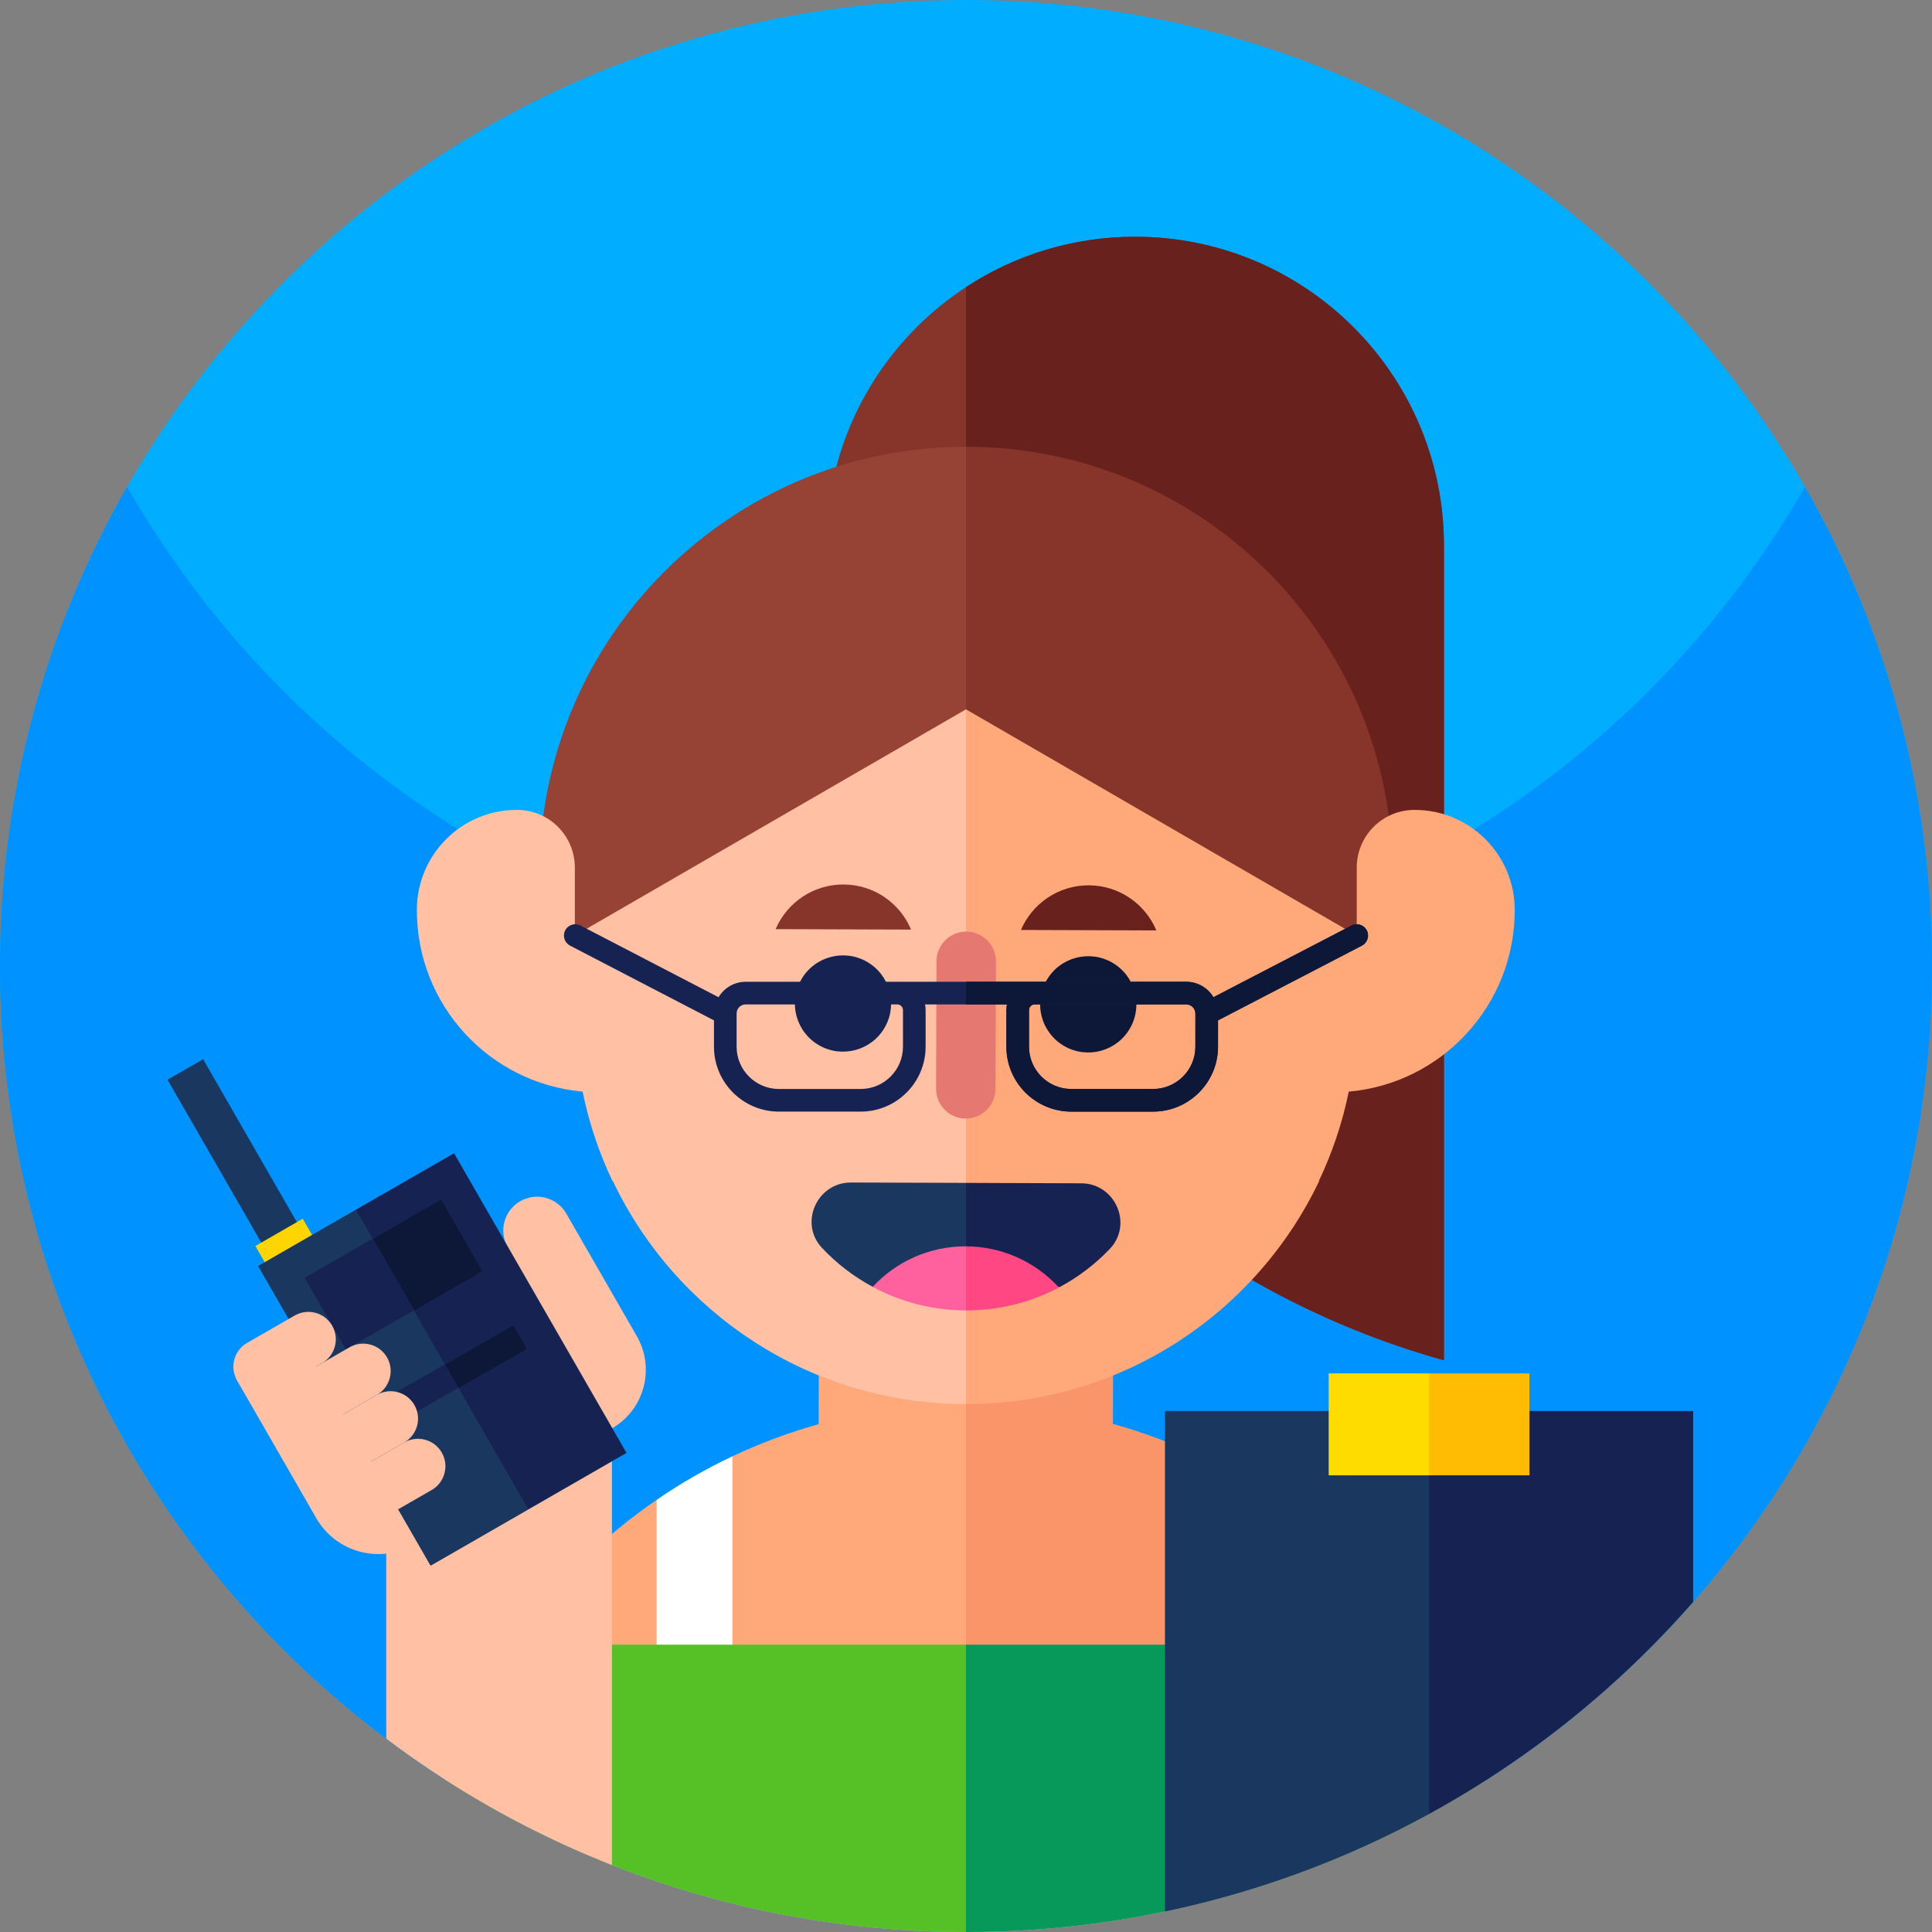
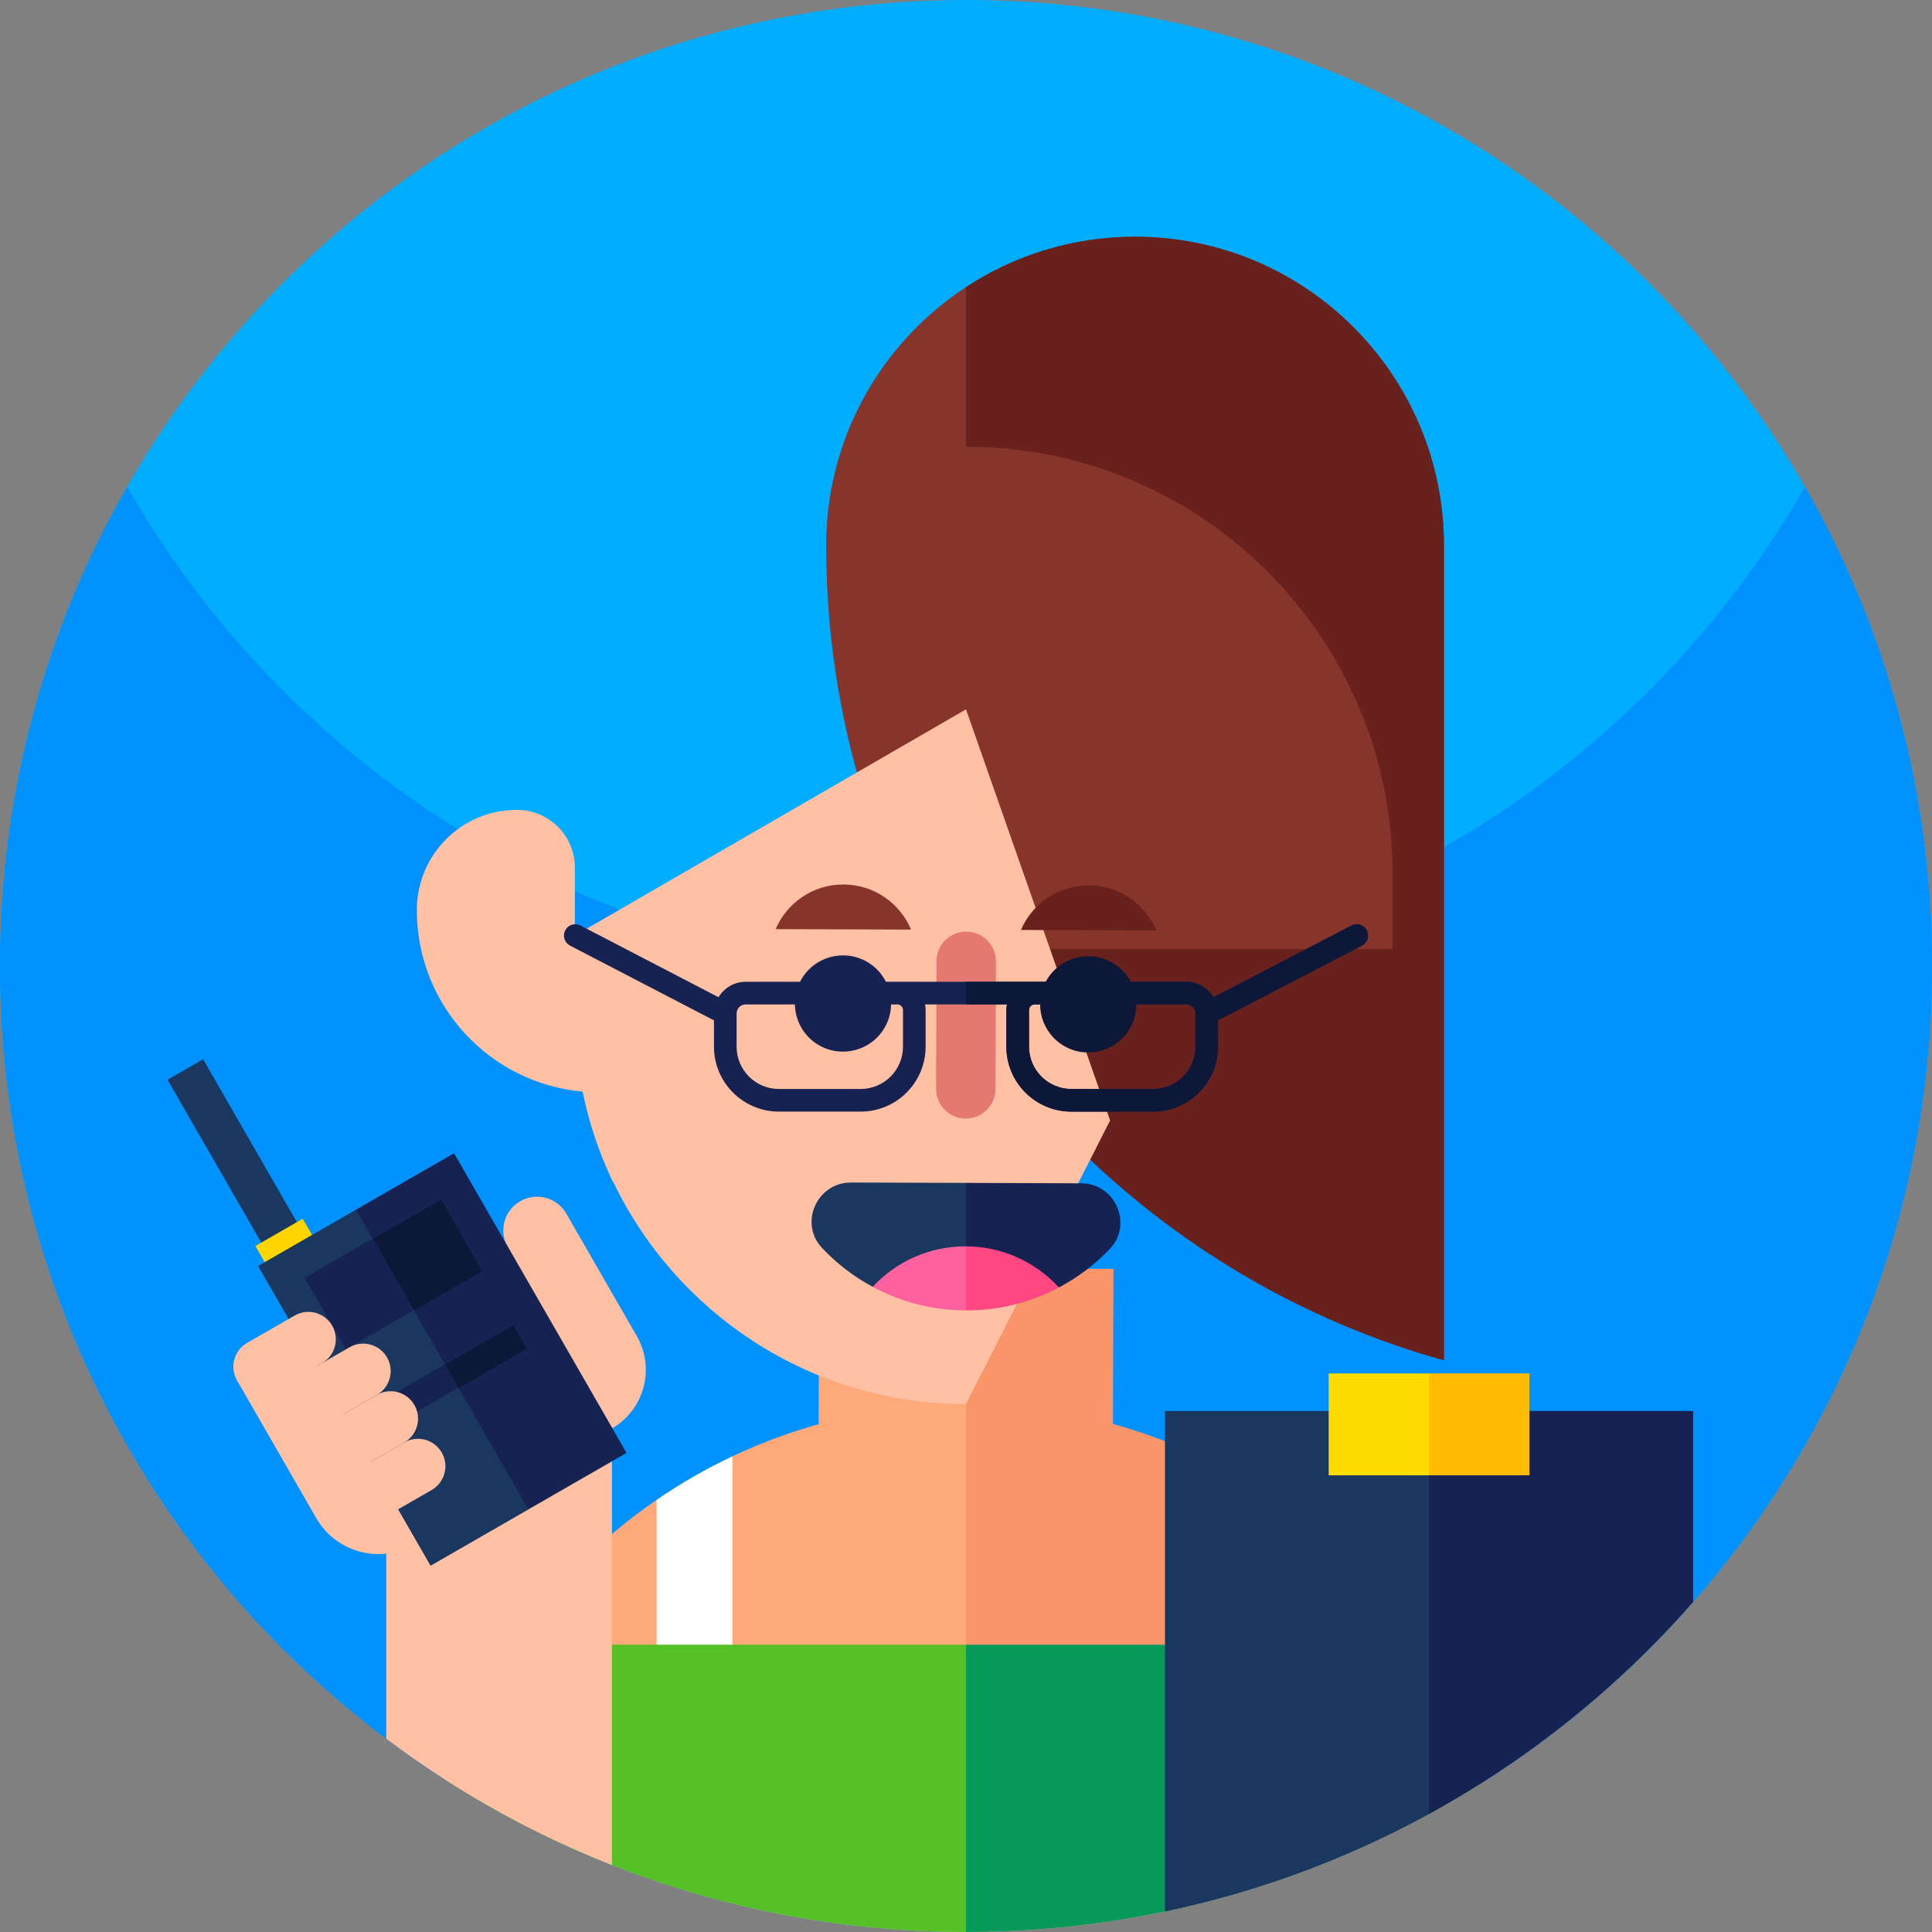
<svg xmlns="http://www.w3.org/2000/svg" id="Capa_1" enable-background="new 0 0 512 512" height="512" viewBox="0 0 512 512" width="512">
  <rect x="0" y="0" width="512" height="512" fill="#808080" stroke="none" />
  <g>
    <g>
      <path d="m512 256c0 141.38-114.62 256-256 256s-256-114.62-256-256c0-46.22 12.25-89.57 33.68-127 44.12-77.07 127.16-129 222.32-129s178.2 51.93 222.32 129c21.43 37.43 33.68 80.78 33.68 127z" fill="#00adff" />
      <path d="m512 256c0 64.54-23.88 123.5-63.29 168.52-14.19 16.21-30.39 30.62-48.22 42.83-2.19 1.5-4.4 2.97-6.64 4.4-4.93 3.16-9.98 6.15-15.13 8.98-21.63 11.83-45.15 20.63-69.99 25.84-17.02 3.56-34.65 5.43-52.73 5.43-33.12 0-64.77-6.29-93.83-17.75-15.47-6.09-30.2-13.65-44.02-22.5-5.41-3.46-10.67-7.12-15.79-10.98-62.15-46.69-102.36-121.03-102.36-204.77 0-46.22 12.25-89.57 33.68-127 44.12 77.07 127.16 129 222.32 129s178.21-51.93 222.32-129c21.43 37.43 33.68 80.78 33.68 127z" fill="#0092ff" />
      <path d="m382.66 144.6v215.89c-37.61-10.49-71.24-30.56-98.08-57.4-10.66-10.66-20.24-22.38-28.58-35-23.43-35.41-37.06-77.86-37.06-123.49 0-22.61 9.16-43.07 23.98-57.88 3.97-3.98 8.36-7.55 13.08-10.63 12.87-8.45 28.27-13.35 44.8-13.35 45.21 0 81.86 36.65 81.86 81.86z" fill="#87342b" />
      <path d="m382.66 144.6v215.89c-37.61-10.49-71.24-30.56-98.08-57.4-10.66-10.66-20.24-22.38-28.58-35v-192c12.87-8.45 28.27-13.35 44.8-13.35 45.21 0 81.86 36.65 81.86 81.86z" fill="#68211c" />
      <path d="m393.85 471.75c-39.79 25.48-87.1 40.25-137.85 40.25s-98.06-14.77-137.85-40.25c4.24-12.85 10.23-24.91 17.68-35.9 10.21-15.05 23.18-28.09 38.18-38.37l9.78 8.4 10.3-19.94c18.77-8.88 39.76-13.84 61.91-13.84s43.14 4.96 61.91 13.84c7.03 3.31 13.74 7.18 20.08 11.54 15 10.28 27.97 23.32 38.18 38.37 7.45 10.99 13.44 23.05 17.68 35.9z" fill="#ffa87a" />
-       <path d="m393.85 471.75c-39.79 25.48-87.1 40.25-137.85 40.25v-139.9c49.99 0 94.07 25.28 120.17 63.75 7.45 10.99 13.44 23.05 17.68 35.9z" fill="#f99569" />
+       <path d="m393.85 471.75c-39.79 25.48-87.1 40.25-137.85 40.25v-139.9c49.99 0 94.07 25.28 120.17 63.75 7.45 10.99 13.44 23.05 17.68 35.9" fill="#f99569" />
      <g>
        <path d="m194.09 385.94v72.16h-20.08v-60.62c6.34-4.36 13.05-8.23 20.08-11.54z" fill="#fff" />
      </g>
      <path d="m256 435.85 35.549 40.584-35.549 35.566c-50.75 0-98.06-14.77-137.85-40.25 4.24-12.85 10.23-24.91 17.68-35.9z" fill="#56c126" />
      <path d="m393.85 471.75c-39.79 25.48-87.1 40.25-137.85 40.25v-76.15h120.17c7.45 10.99 13.44 23.05 17.68 35.9z" fill="#06995a" />
      <g>
        <g>
-           <path d="m256 118.395 56.674 75.115-56.674 58.015h-113.05v-20.08c0-62.44 50.61-113.05 113.05-113.05z" fill="#964235" />
          <path d="m369.05 231.445v20.08h-113.05v-133.13c31.22 0 59.48 12.65 79.94 33.11s33.11 48.72 33.11 79.94z" fill="#87342b" />
          <path d="m256 336.123 27.875 42.347-27.875 46.693h-.23c-.65 0-1.29-.02-1.93-.05-20.82-.89-36.99-18.58-36.92-39.43l.17-49.69z" fill="#ffa87a" />
          <path d="m295.08 336.253-.17 49.7c-.07 20.84-16.35 38.41-37.18 39.18-.58.02-1.15.03-1.73.03v-89.04z" fill="#f99569" />
          <g>
            <g>
              <g>
                <g>
                  <g>
                    <g>
                      <g>
                        <g>
                          <g>
                            <g>
                              <g>
                                <g>
                                  <g>
                                    <g>
                                      <g>
                                        <g>
                                          <g>
                                            <g>
                                              <g>
                                                <g>
                                                  <g>
                                                    <g>
                                                      <g>
                                                        <path d="m256 187.98 38.192 108.941-38.192 75.179h-.36c-20.59-.07-39.76-6.14-55.85-16.56-16.09-10.41-29.11-25.16-37.4-42.59 0 0-.01.05-.02.15-.02-.05-.05-.1-.07-.15-3.54-7.44-6.22-15.37-7.9-23.66-24.7-2.21-44.02-22.99-43.93-48.24.05-14.64 11.95-26.47 26.59-26.42 8.44.01 15.28 6.85 15.28 15.29v18.01z" fill="#ffc0a4" />
-                                                         <path d="m401.42 241.055c-.05-14.64-11.95-26.47-26.59-26.42-8.441.005-15.28 6.85-15.28 15.29v18.01l-103.55-59.95v184.12h.09c41.25-.04 76.89-24.19 93.52-59.15h-.09c3.544-7.439 6.221-15.371 7.912-23.661 24.722-2.178 44.073-22.969 43.988-48.239z" fill="#ffa87a" />
                                                      </g>
                                                    </g>
                                                  </g>
                                                </g>
                                              </g>
                                            </g>
                                          </g>
                                        </g>
                                      </g>
                                    </g>
                                  </g>
                                </g>
                              </g>
                            </g>
                          </g>
                        </g>
                      </g>
                      <path d="m255.916 296.429c-4.347-.015-7.86-3.551-7.845-7.898l.114-33.796c.015-4.347 3.551-7.86 7.898-7.845 4.348.015 7.86 3.551 7.846 7.898l-.114 33.796c-.015 4.347-3.551 7.86-7.899 7.845z" fill="#e57870" />
                      <g>
                        <g>
                          <g>
                            <ellipse cx="223.412" cy="265.957" fill="#162352" rx="12.756" ry="12.756" transform="matrix(.493 -.87 .87 .493 -118.124 329.194)" />
                            <ellipse cx="288.415" cy="266.177" fill="#0d1838" rx="12.756" ry="12.756" transform="matrix(.493 -.87 .87 .493 -85.363 385.858)" />
                          </g>
                        </g>
                        <g>
                          <path d="m241.442 246.351c-2.933-6.999-9.837-11.927-17.903-11.954s-15.004 4.853-17.984 11.833z" fill="#87342b" />
                          <path d="m306.445 246.571c-2.933-6.999-9.837-11.927-17.903-11.954s-15.004 4.853-17.984 11.833z" fill="#68211c" />
                        </g>
                      </g>
                    </g>
                  </g>
                </g>
              </g>
            </g>
            <path d="m256 313.48 11.957 12.374-11.957 15.166h-24.73c-5.02-2.7-9.55-6.18-13.42-10.3-6.18-6.57-1.34-17.37 7.67-17.34z" fill="#1a3760" />
            <path d="m294.1 330.98c-3.88 4.07-8.4 7.51-13.4 10.17l-.08-.13h-24.62v-27.54l30.55.11c9.01.03 13.78 10.86 7.55 17.39z" fill="#162352" />
            <path d="m256 330.29 7.651 8.802-7.651 8.178h-.08c-8.92-.03-17.32-2.28-24.65-6.25 6.16-6.62 14.95-10.76 24.71-10.73z" fill="#ff619e" />
          </g>
        </g>
      </g>
      <path d="m280.62 341.19c-7.35 3.9-15.72 6.1-24.62 6.08v-16.98c9.74.04 18.5 4.23 24.62 10.9z" fill="#ff4784" />
    </g>
    <g>
      <path d="m62.809 365.814 21.005 36.511c5.23 9.091 16.84 12.221 25.931 6.991l39.413-22.675-30.475-52.971z" fill="#ffc0a4" />
      <path d="m162.173 378.544-27.081-16.743-.526-31.244c-2.466-4.286-.99-9.759 3.296-12.225 4.286-2.466 9.759-.99 12.225 3.296l18.678 32.466c4.931 8.572 1.98 19.518-6.592 24.45z" fill="#ffc0a4" />
      <g>
        <g>
          <path d="m162.17 376.55v117.7c-15.47-6.09-30.2-13.65-44.02-22.5-5.41-3.46-10.67-7.12-15.79-10.98v-84.22z" fill="#ffc0a4" />
          <g>
            <g>
              <path d="m57.844 279.566h10.872v57.253h-10.872z" fill="#1a3760" transform="matrix(.867 -.499 .499 .867 -145.258 72.611)" />
              <path d="m68.455 326.046h14.482v7.457h-14.482z" fill="#fed500" transform="matrix(.867 -.499 .499 .867 -154.368 81.679)" />
            </g>
            <path d="m87.242 314.492h59.811v91.518h-59.811z" fill="#1a3760" transform="matrix(.867 -.499 .499 .867 -164.042 106.407)" />
          </g>
          <path d="m139.97 399.92-25.92 14.91-45.65-79.33 25.93-14.92 39.264 29.26z" fill="#1a3760" />
          <g fill="#162352">
            <path d="m165.89 385-25.92 14.92-45.64-79.34 25.92-14.91z" />
            <path d="m109.67 347.24v.01l-18.02 10.36-10.92-18.98 18.02-10.37 12.985 4.716z" />
          </g>
        </g>
        <path d="m102.826 321.621h20.777v21.897h-20.777z" fill="#0d1838" transform="matrix(.867 -.499 .499 .867 -150.75 100.744)" />
        <path d="m127.68 336.88-18.01 10.37v-.01z" fill="#0d1838" />
        <path d="m121.47 367.77-18.01 10.36-3.58-6.22 18.01-10.36 7.634.179z" fill="#162352" />
        <path d="m118.295 355.887h20.791v7.177h-20.791z" fill="#0d1838" transform="matrix(.867 -.499 .499 .867 -162.148 112.095)" />
      </g>
      <g fill="#ffc0a4">
        <path d="m85.348 361.237-12.609 7.254c-3.482 2.003-7.928.804-9.931-2.677-2.003-3.482-.804-7.928 2.677-9.931l12.609-7.254c3.482-2.003 7.928-.804 9.931 2.677 2.004 3.482.805 7.928-2.677 9.931z" />
        <path d="m99.887 369.655-14.991 8.624c-3.482 2.003-7.928.804-9.931-2.677-2.003-3.482-.804-7.928 2.677-9.931l14.991-8.624c3.482-2.003 7.928-.804 9.931 2.677 2.003 3.482.805 7.928-2.677 9.931z" />
        <path d="m107.141 382.263-14.991 8.624c-3.482 2.003-7.928.804-9.931-2.677-2.003-3.482-.804-7.928 2.677-9.931l14.991-8.624c3.482-2.003 7.928-.804 9.931 2.677 2.003 3.482.804 7.928-2.677 9.931z" />
        <path d="m114.395 394.872-14.991 8.624c-3.482 2.003-7.928.804-9.931-2.677-2.003-3.482-.804-7.928 2.677-9.931l14.991-8.624c3.482-2.003 7.928-.804 9.931 2.677 2.003 3.482.804 7.928-2.677 9.931z" />
      </g>
    </g>
    <g>
      <path d="m401.18 432.191-22.46 48.529v.01c-21.63 11.83-45.15 20.63-69.99 25.84v-132.64h69.99z" fill="#1a3760" />
      <path d="m448.71 373.93v50.59c-14.19 16.21-30.39 30.62-48.22 42.83-2.19 1.5-4.4 2.97-6.64 4.4-4.93 3.16-9.98 6.15-15.13 8.98v-106.8z" fill="#162352" />
      <path d="m378.717 363.969 13.2 13.59-13.2 13.413h-26.602v-27.003z" fill="#ffdc00" />
      <path d="m378.717 363.969h26.601v27.003h-26.601z" fill="#ffbc03" />
    </g>
    <path d="m362.21 246.55c-.76-1.47-2.57-2.04-4.04-1.28l-36.59 19c-1.47-2.44-4.14-4.09-7.2-4.09h-116.76c-3.06 0-5.73 1.65-7.2 4.09l-36.59-19c-1.47-.76-3.28-.19-4.04 1.28-.77 1.47-.19 3.28 1.28 4.05l38.14 19.81v6.98c0 9.48 7.72 17.2 17.21 17.2h21.67c9.49 0 17.21-7.72 17.21-17.2v-9.7c0-.52-.05-1.02-.16-1.51h21.72c-.11.49-.16.99-.16 1.51v9.7c0 9.48 7.72 17.2 17.21 17.2h21.67c9.49 0 17.21-7.72 17.21-17.2v-6.98l38.14-19.81c1.47-.77 2.05-2.58 1.28-4.05zm-122.91 30.84c0 6.17-5.03 11.2-11.21 11.2h-21.67c-6.18 0-11.21-5.03-11.21-11.2v-8.8c0-1.33 1.08-2.41 2.41-2.41h40.17c.83 0 1.51.68 1.51 1.51zm77.49 0c0 6.17-5.03 11.2-11.21 11.2h-21.67c-6.18 0-11.21-5.03-11.21-11.2v-9.7c0-.83.68-1.51 1.51-1.51h40.17c1.33 0 2.41 1.08 2.41 2.41z" fill="#162352" />
    <path d="m362.21 246.55c-.76-1.47-2.57-2.04-4.04-1.28l-36.59 19c-1.47-2.44-4.14-4.09-7.2-4.09h-58.38v6h10.86c-.11.49-.16.99-.16 1.51v9.7c0 9.48 7.72 17.2 17.21 17.2h21.67c9.49 0 17.21-7.72 17.21-17.2v-6.98l38.14-19.81c1.47-.77 2.05-2.58 1.28-4.05zm-45.42 30.84c0 6.17-5.03 11.2-11.21 11.2h-21.67c-6.18 0-11.21-5.03-11.21-11.2v-9.7c0-.83.68-1.51 1.51-1.51h40.17c1.33 0 2.41 1.08 2.41 2.41z" fill="#0d1838" />
  </g>
</svg>